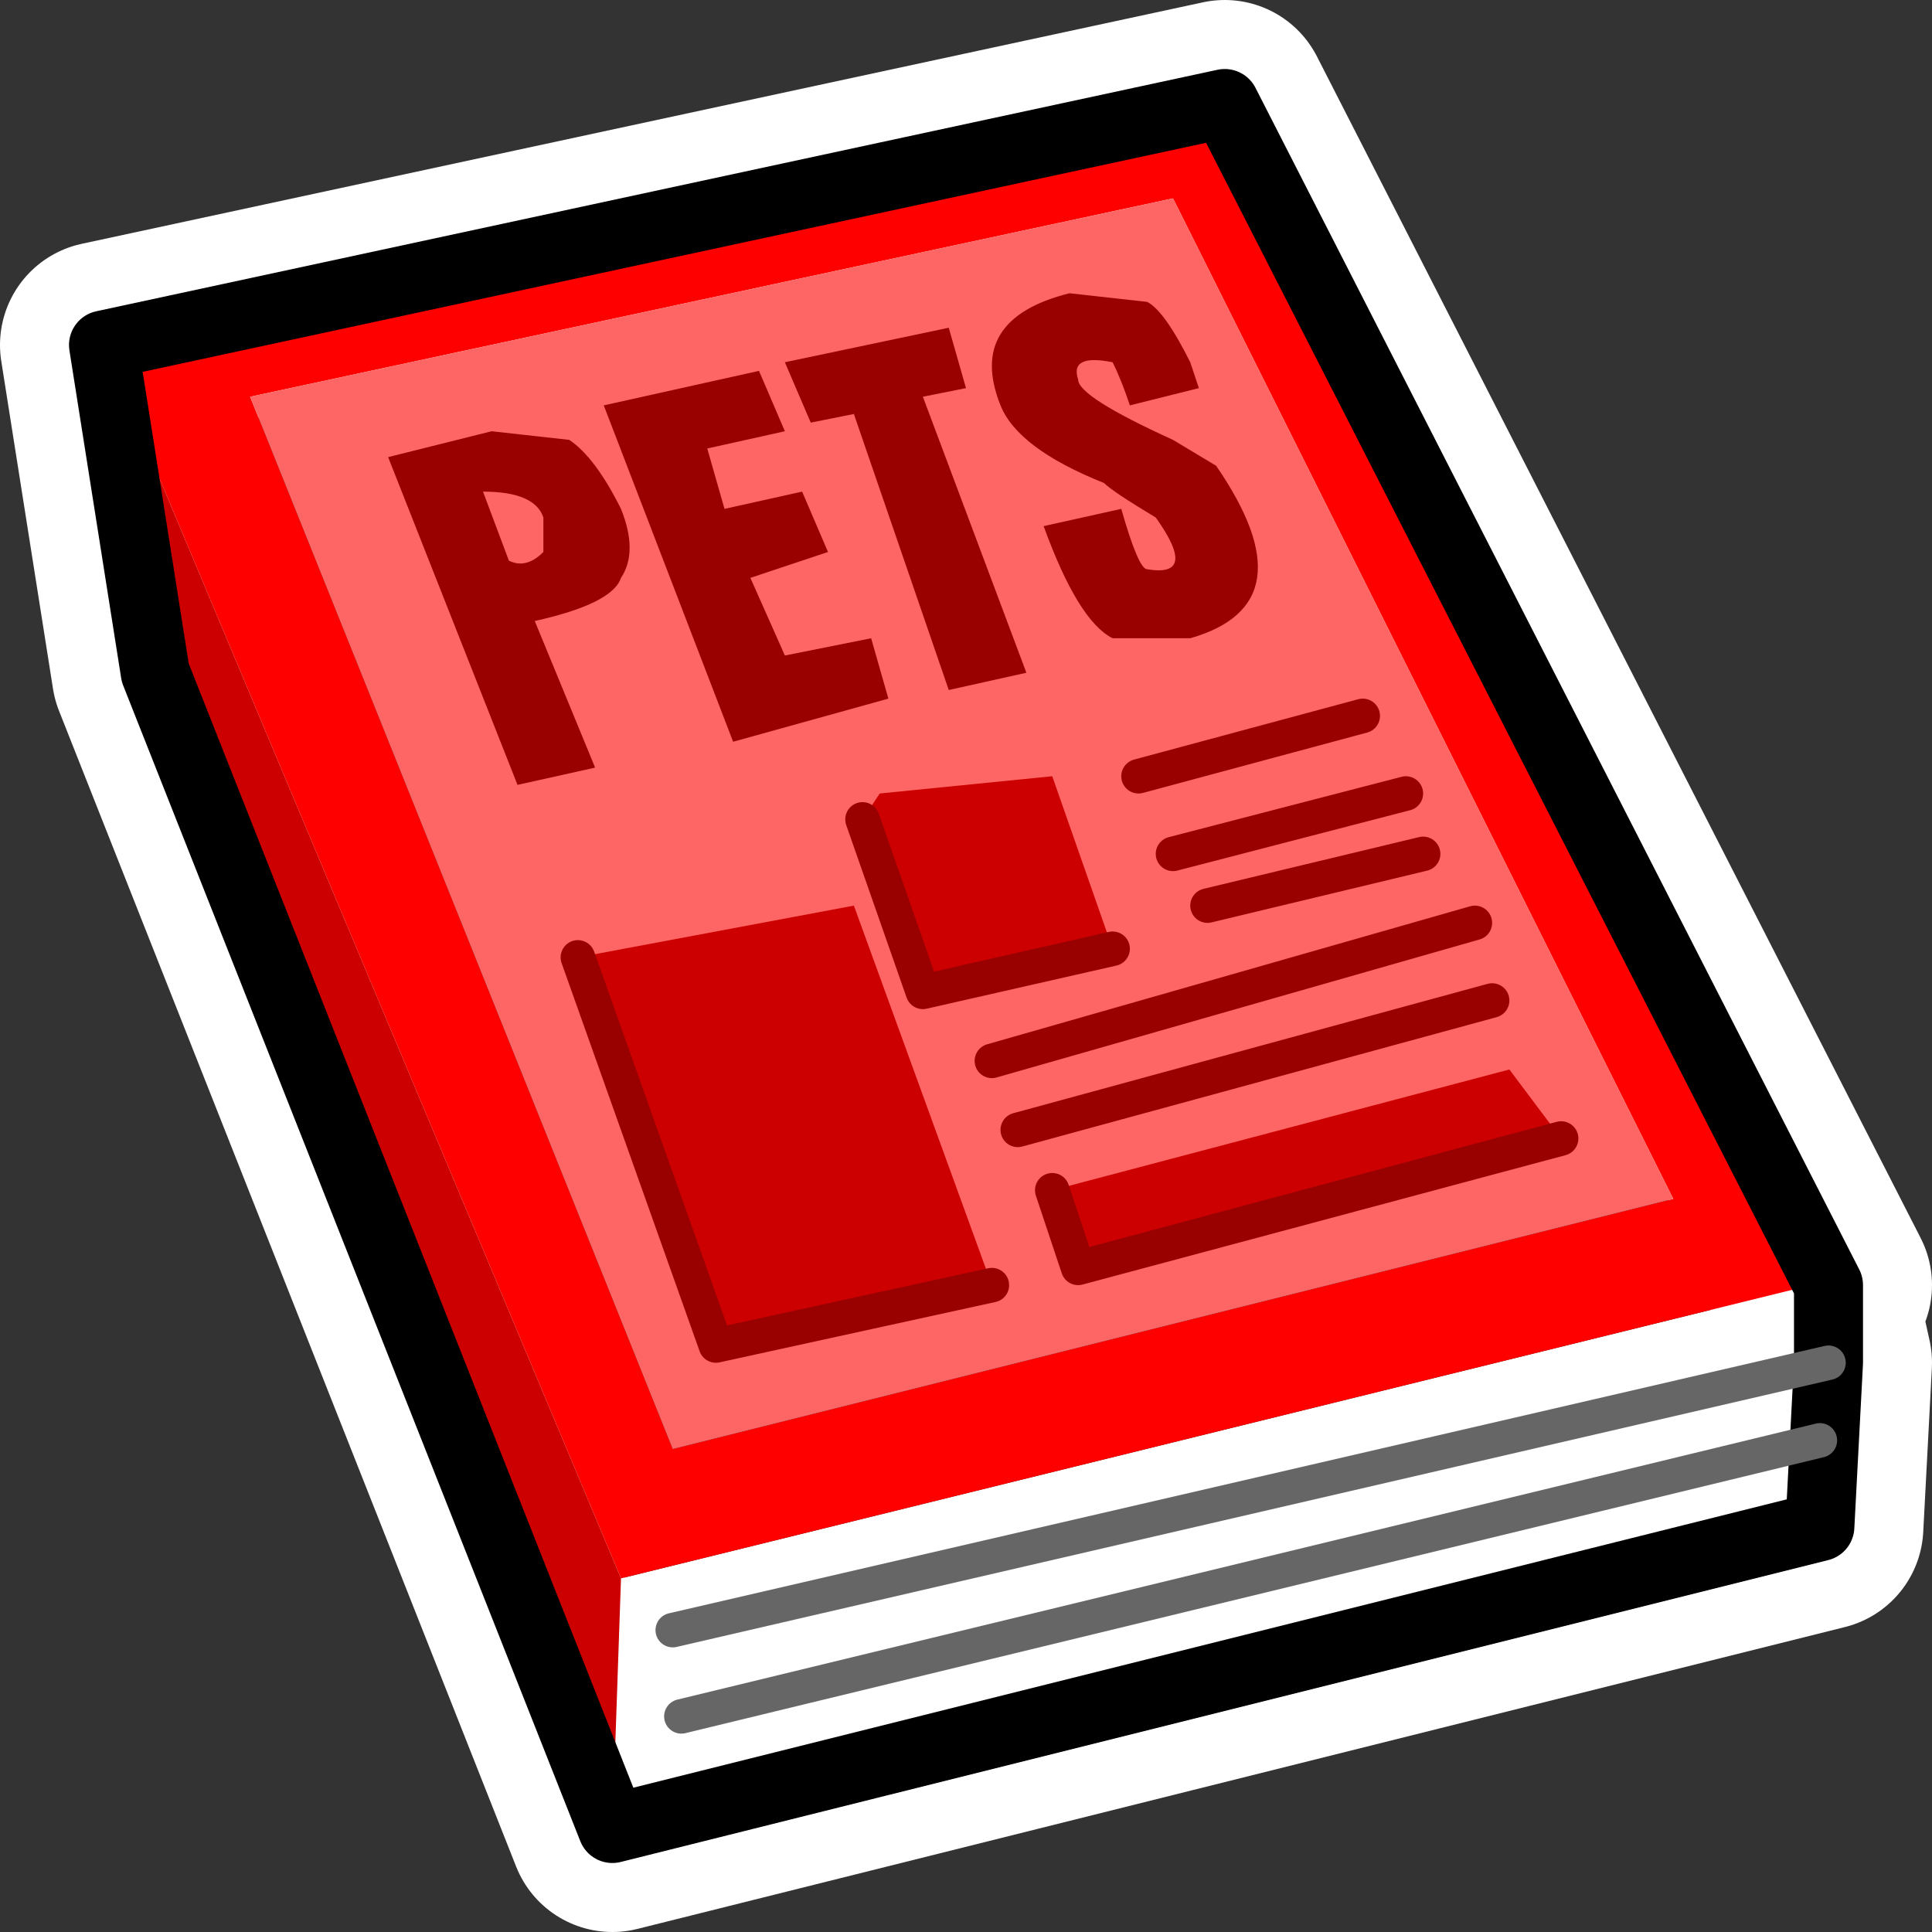
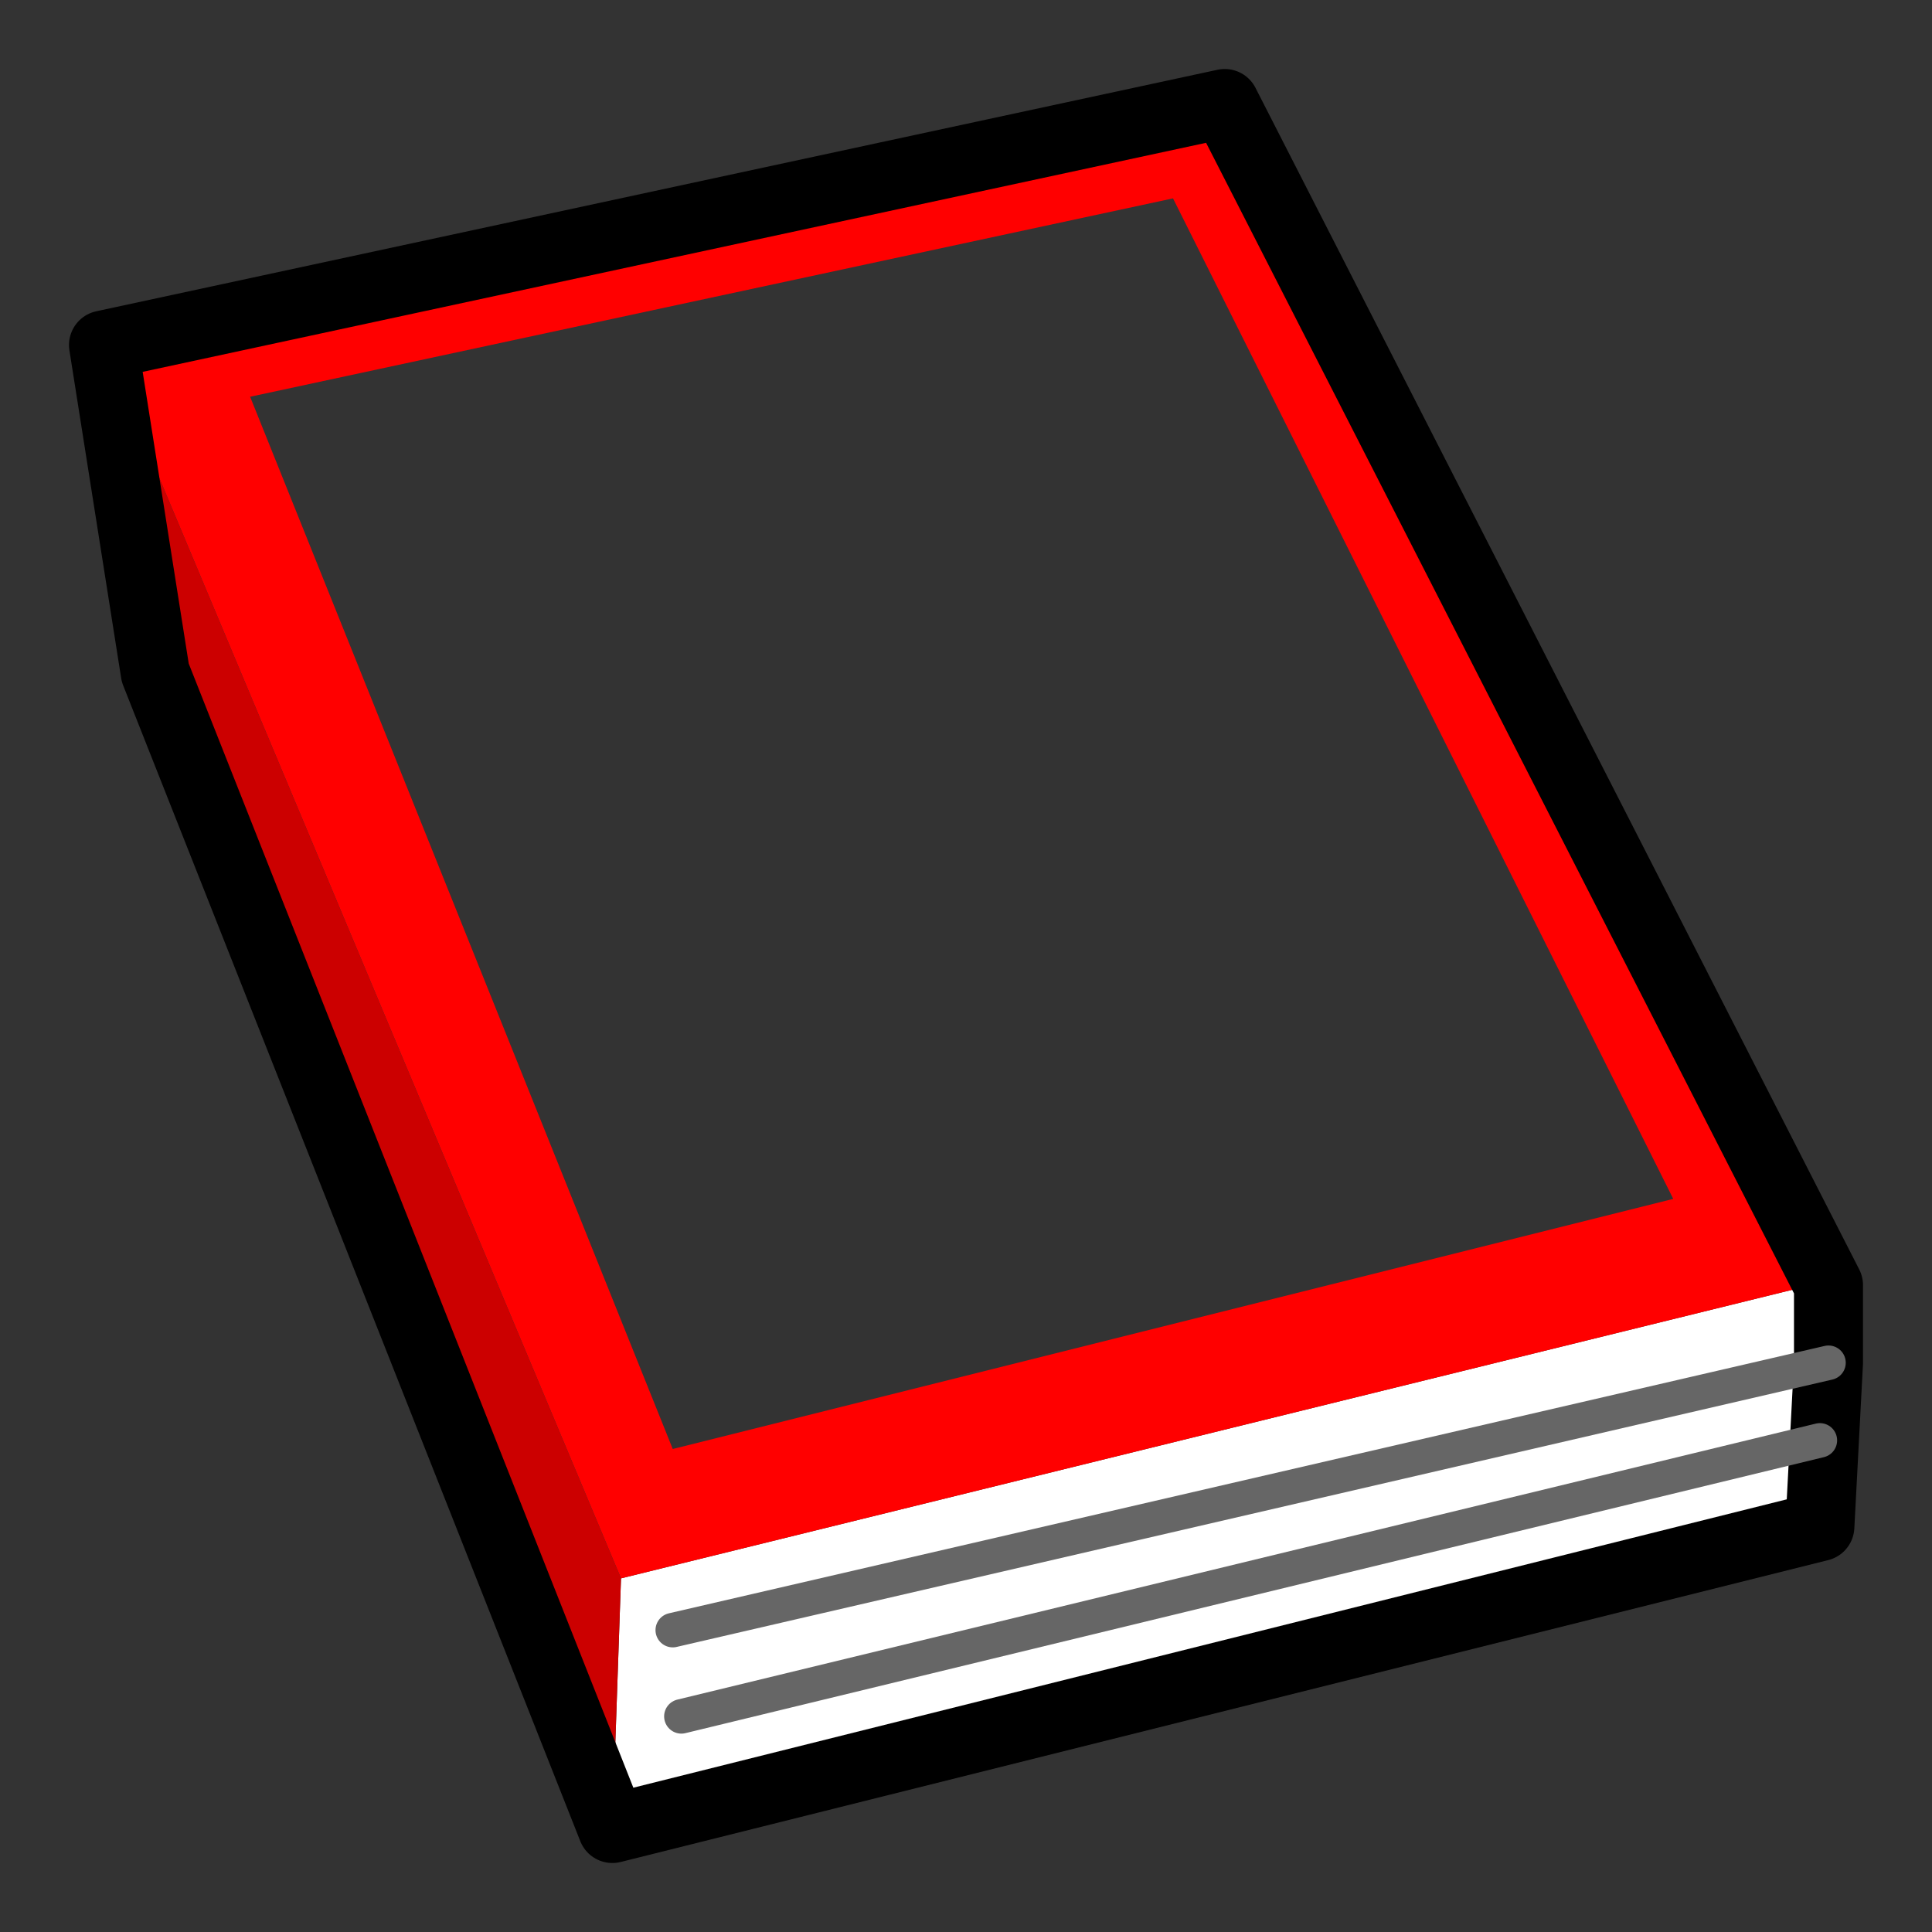
<svg xmlns="http://www.w3.org/2000/svg" xmlns:ns1="http://sodipodi.sourceforge.net/DTD/sodipodi-0.dtd" xmlns:ns2="http://www.inkscape.org/namespaces/inkscape" xmlns:xlink="http://www.w3.org/1999/xlink" height="56" width="56" version="1.1" id="svg31" ns1:docname="1.svg" ns2:version="0.92.3 (2405546, 2018-03-11)">
  <rect width="100%" height="100%" fill="#333333" stroke="none" />
  <ns1:namedview pagecolor="#ffffff" bordercolor="#666666" borderopacity="1" objecttolerance="10" gridtolerance="10" guidetolerance="10" ns2:pageopacity="0" ns2:pageshadow="2" ns2:window-width="640" ns2:window-height="480" id="namedview33" showgrid="false" ns2:zoom="3.2090395" ns2:cx="17.74996" ns2:cy="27.124945" ns2:window-x="0" ns2:window-y="0" ns2:window-maximized="0" ns2:current-layer="svg31" />
  <g transform="translate(28,28)" id="g4">
    <use height="13.6" transform="matrix(5,0,0,5,-34,-34)" width="13.6" xlink:href="#shape0" id="use2" x="0" y="0" />
  </g>
  <defs id="defs29">
    <g id="shape0" transform="translate(6.8,6.8)">
-       <path d="M -5,-3.6 1.5,-5 5,1.85 H 4.9 L 5,2.3 4.95,3.25 -2.05,5 -4.7,-1.7 Z" id="path6" ns2:connector-curvature="0" style="fill:none;stroke:#ffffff;stroke-width:1.2;stroke-linecap:round;stroke-linejoin:round" />
      <path d="M 5,2.3 4.95,3.25 -2.05,5 -2,3.55 4.9,1.85 5,2.3 -1.7,3.85 5,2.3 m -6.65,2.05 6.6,-1.6 -6.6,1.6" id="path8" ns2:connector-curvature="0" style="fill:#ffffff;fill-rule:evenodd;stroke:none" />
      <path d="M -5,-3.6 1.5,-5 5,1.85 H 4.9 L -2,3.55 -5,-3.6 M 1.2,-4.45 -4.15,-3.3 -1.7,2.8 4.1,1.35 1.2,-4.45" id="path10" ns2:connector-curvature="0" style="fill:#ff0000;fill-rule:evenodd;stroke:none" />
      <path d="M -2.05,5 -4.7,-1.7 -5,-3.6 -2,3.55 -2.05,5" id="path12" ns2:connector-curvature="0" style="fill:#cc0000;fill-rule:evenodd;stroke:none" />
-       <path d="M 1.2,-4.45 4.1,1.35 -1.7,2.8 -4.15,-3.3 1.2,-4.45" id="path14" ns2:connector-curvature="0" style="fill:#fe6565;fill-rule:evenodd;stroke:none" />
      <path d="M -2.05,5 -4.7,-1.7 -5,-3.6 1.5,-5 5,1.85 V 2.3 L 4.95,3.25 -2.05,5" id="path16" ns2:connector-curvature="0" style="fill:none;stroke:#000000;stroke-width:0.4;stroke-linecap:round;stroke-linejoin:round" />
      <path d="M 5,2.3 -1.7,3.85" id="path18" ns2:connector-curvature="0" style="fill:none;stroke:#666666;stroke-width:0.2;stroke-linecap:round;stroke-linejoin:round" />
      <path d="m 4.95,2.75 -6.6,1.6" id="path20" ns2:connector-curvature="0" style="fill:none;stroke:#666666;stroke-width:0.2;stroke-linecap:round;stroke-linejoin:round" />
-       <path d="m -0.6,-0.85 0.1,-0.15 1,-0.1 0.35,1 -1.1,0.25 -0.35,-1 M 0.5,1.3 3.15,0.6 3.45,1 0.65,1.75 0.5,1.3 m -2.75,-1.35 1.6,-0.3 0.8,2.2 -1.6,0.35 -0.8,-2.25" id="path22" ns2:connector-curvature="0" style="fill:#cc0000;fill-rule:evenodd;stroke:none" />
-       <path d="m 1.4,-0.35 1.25,-0.3 M 1.2,-0.65 2.55,-1 M 1,-1.1 2.3,-1.45 m -2.9,0.6 0.35,1 1.1,-0.25 M 0.5,1.3 0.65,1.75 3.45,1 M 0.3,0.95 3.05,0.2 m -2.9,0.35 2.8,-0.8 m -5.2,0.2 0.8,2.25 1.6,-0.35" id="path24" ns2:connector-curvature="0" style="fill:none;stroke:#990000;stroke-width:0.2;stroke-linecap:round;stroke-linejoin:round" />
-       <path d="m 1.3,-3.5 0.05,0.15 -0.4,0.1 Q 0.9,-3.4 0.85,-3.5 0.6,-3.55 0.65,-3.4 q 0,0.1 0.55,0.35 L 1.45,-2.9 Q 2,-2.1 1.3,-1.9 H 0.85 Q 0.65,-2 0.45,-2.55 L 0.9,-2.65 Q 1,-2.3 1.05,-2.3 1.35,-2.25 1.1,-2.6 0.85,-2.75 0.8,-2.8 0.3,-3 0.2,-3.25 0,-3.75 0.6,-3.9 l 0.45,0.05 q 0.1,0.05 0.25,0.35 m -3.75,0.9 Q -2.5,-2.75 -2.8,-2.75 l 0.15,0.4 q 0.1,0.05 0.2,-0.05 v -0.2 m 0.15,-0.45 q 0.15,0.1 0.3,0.4 0.1,0.25 0,0.4 -0.05,0.15 -0.5,0.25 l 0.35,0.85 -0.45,0.1 -0.75,-1.9 0.6,-0.15 0.45,0.05 m 0.9,0.4 0.45,-0.1 0.15,0.35 -0.45,0.15 0.2,0.45 0.5,-0.1 0.1,0.35 -0.9,0.25 -0.75,-1.95 0.9,-0.2 0.15,0.35 -0.45,0.1 0.1,0.35 m 0.5,-0.5 -0.15,-0.35 0.95,-0.2 0.1,0.35 -0.25,0.05 0.6,1.6 -0.45,0.1 -0.55,-1.6 -0.25,0.05" id="path26" ns2:connector-curvature="0" style="fill:#990000;fill-rule:evenodd;stroke:none" />
    </g>
  </defs>
</svg>